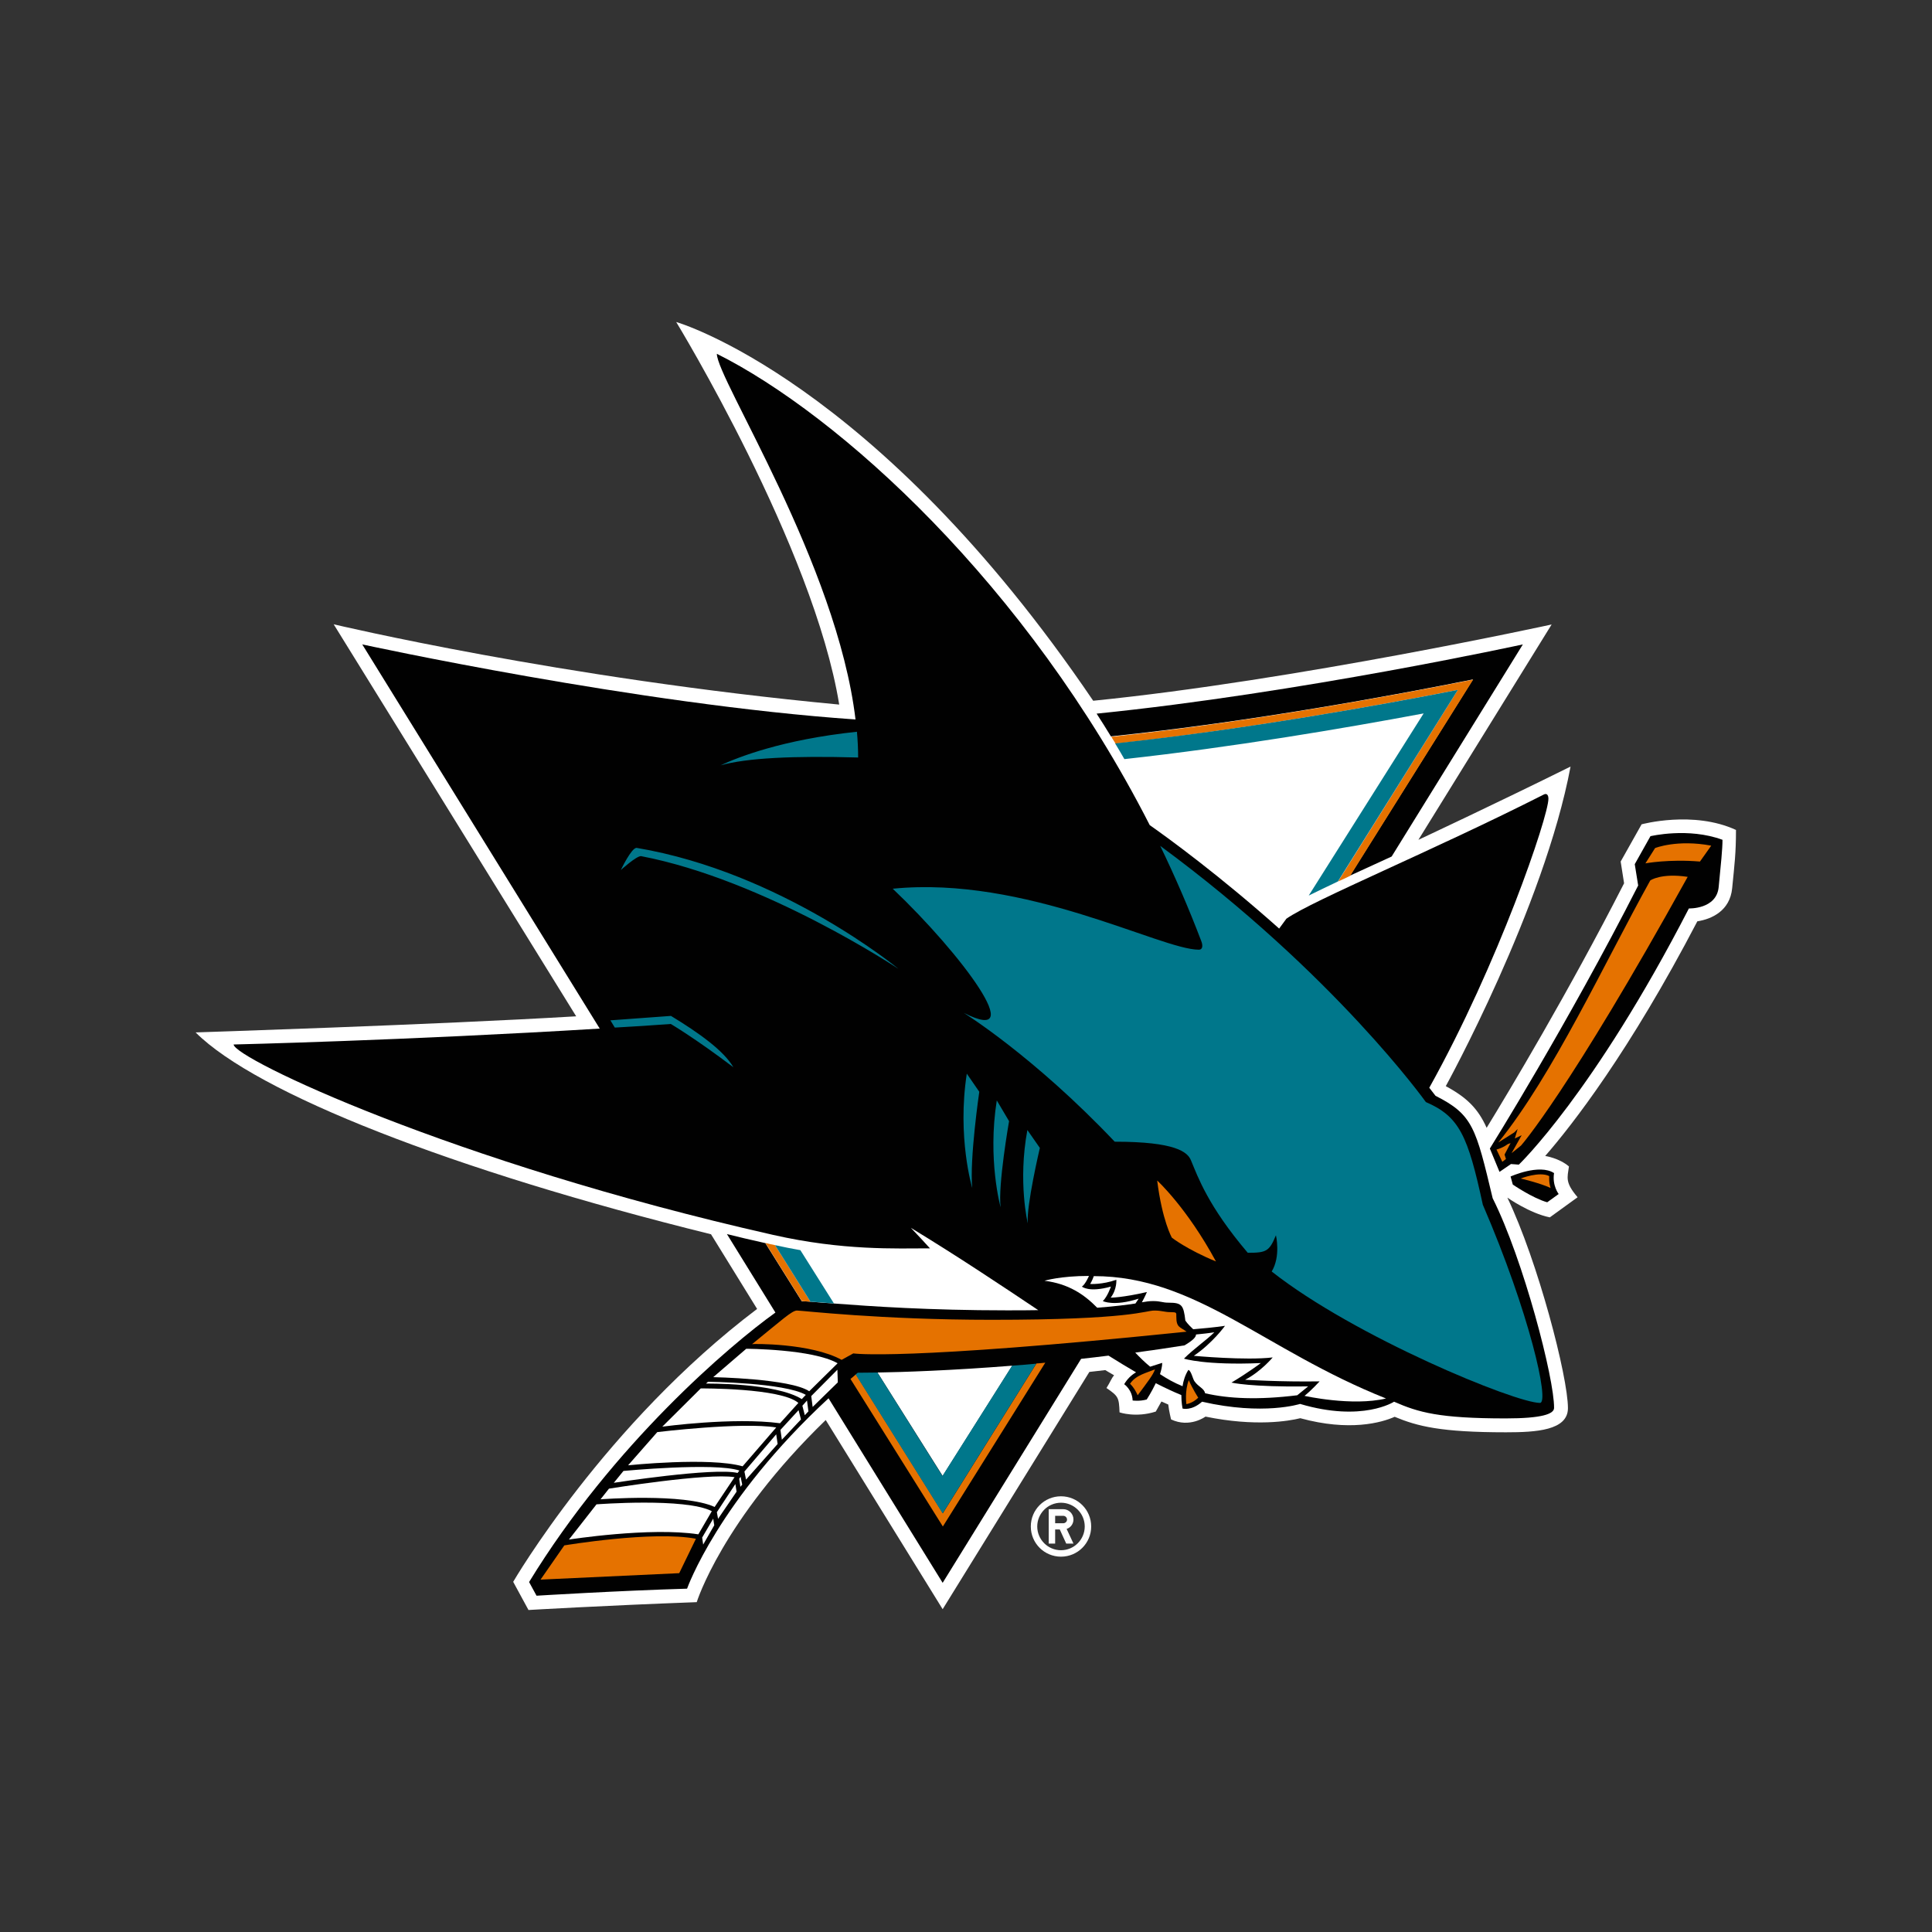
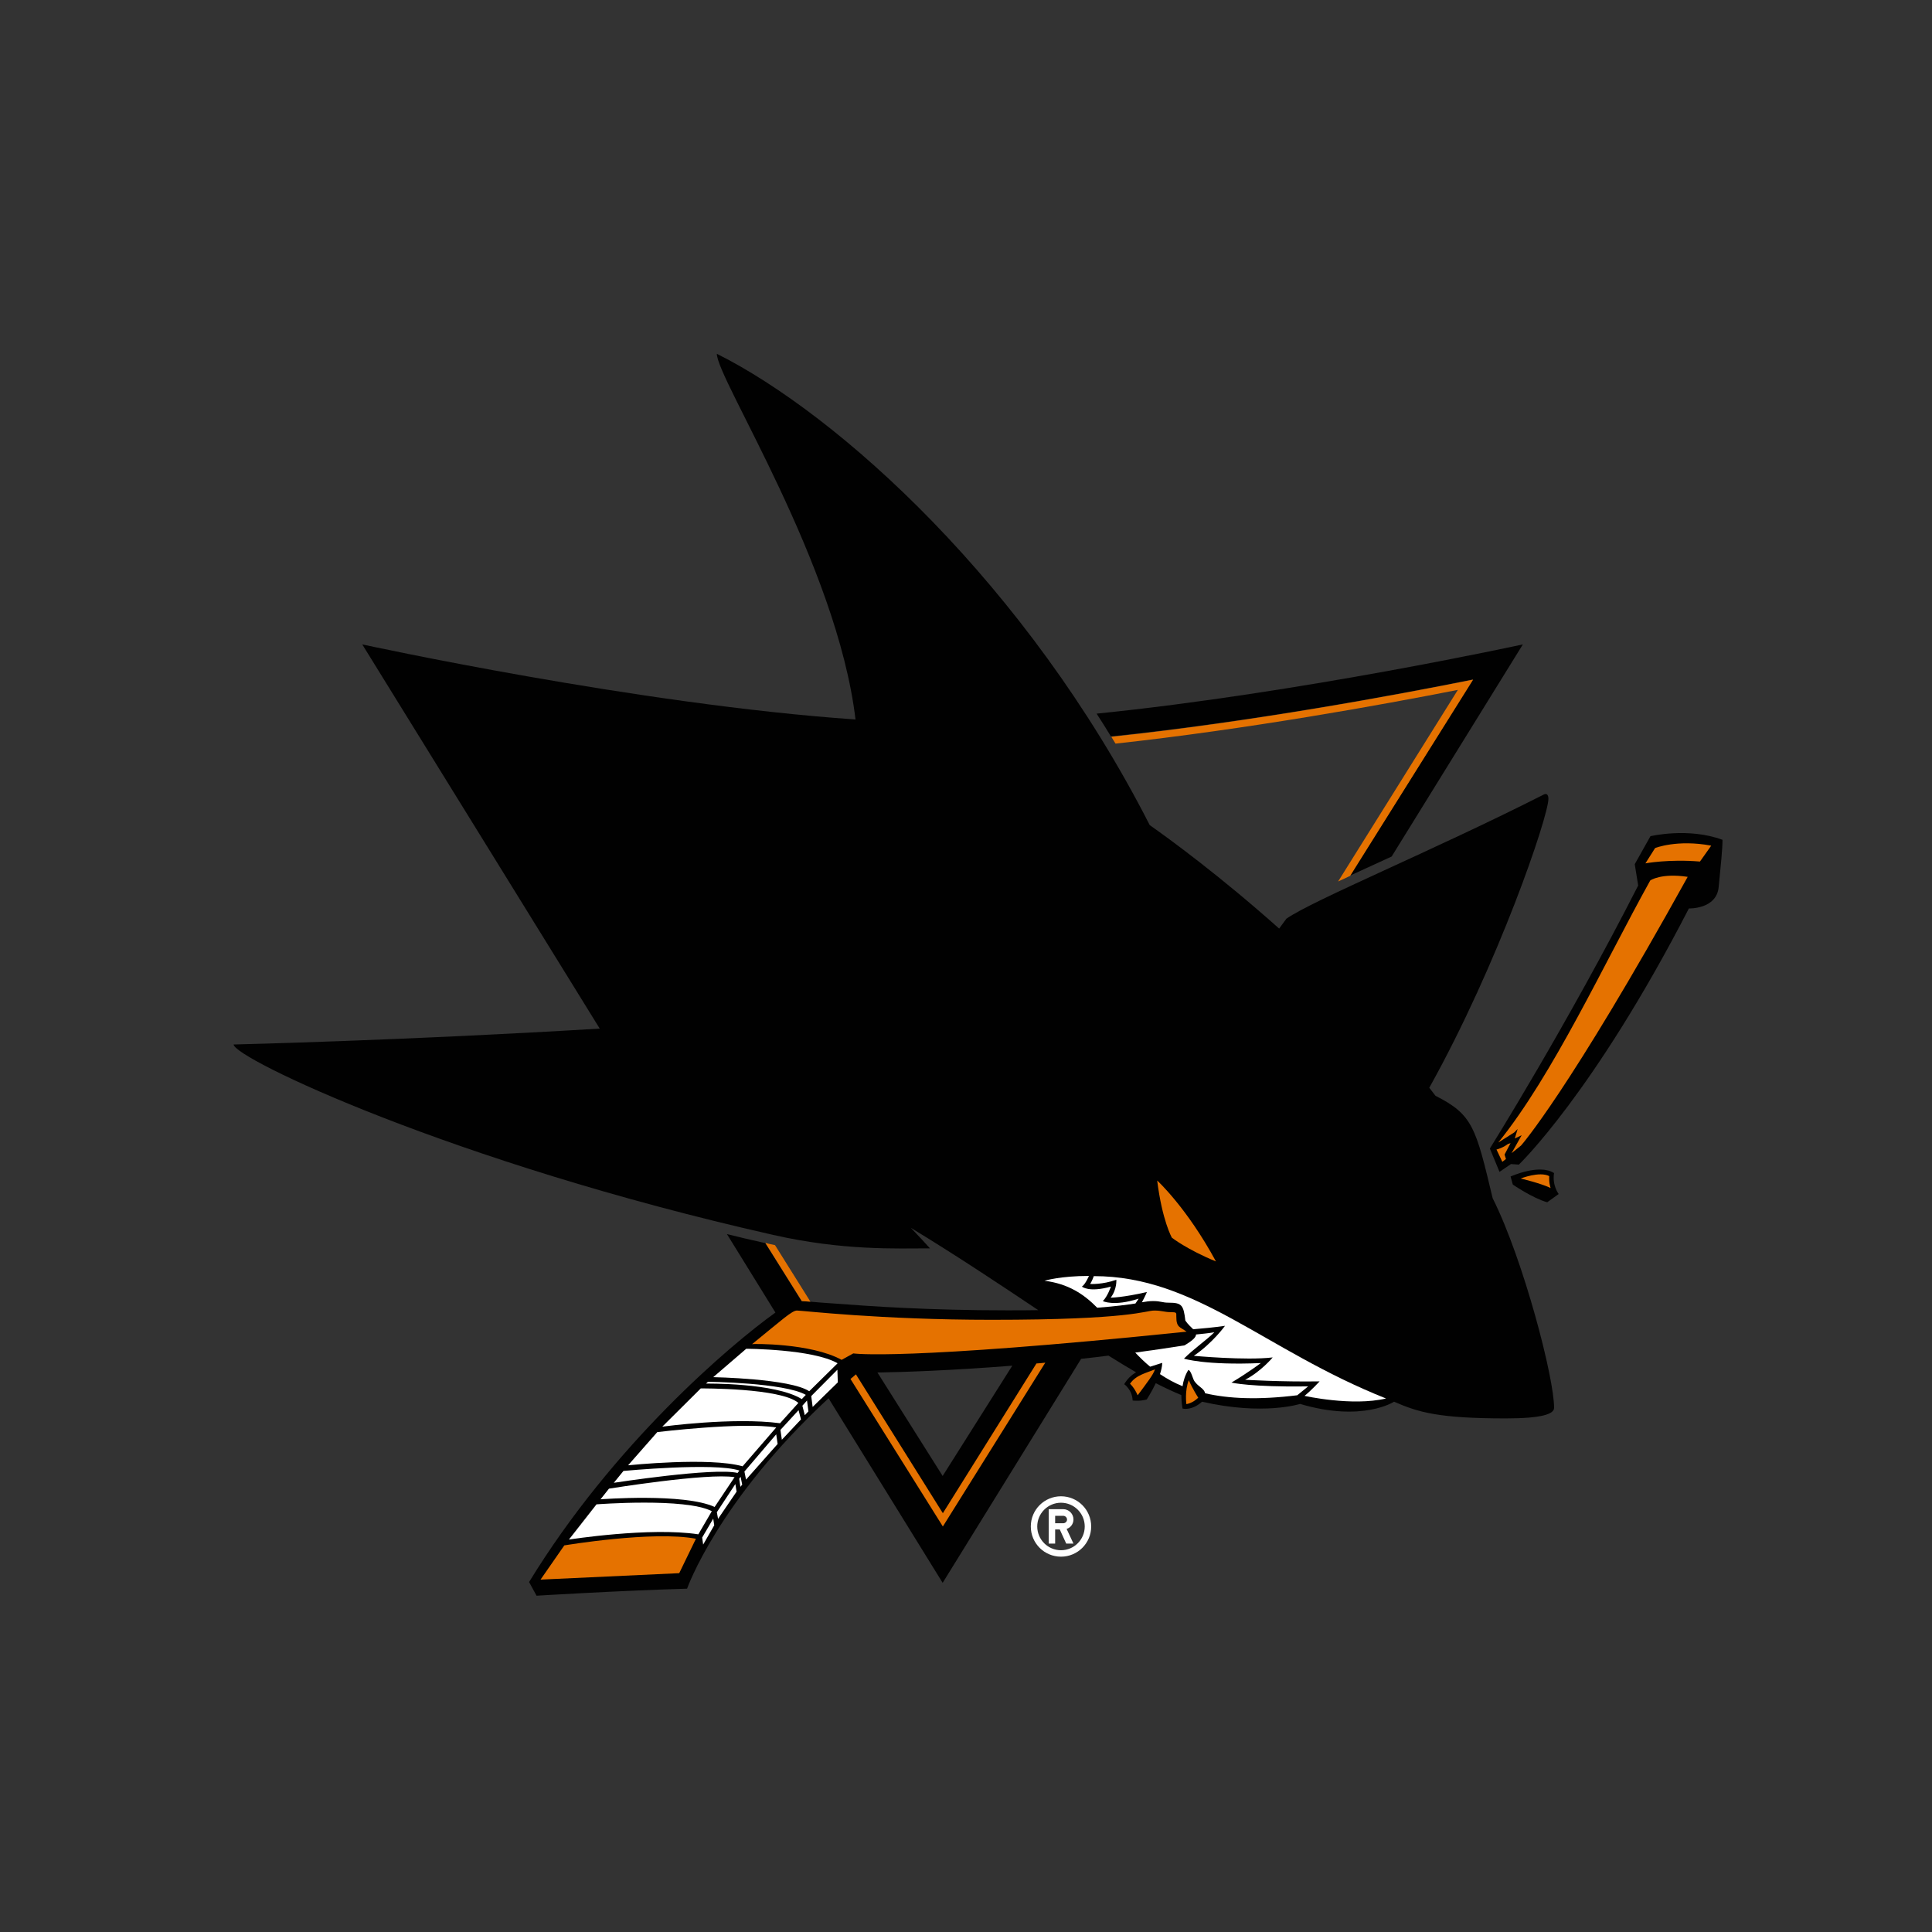
<svg xmlns="http://www.w3.org/2000/svg" xml:space="preserve" style="enable-background:new 0 0 960 960;" viewBox="0 0 960 960" height="960px" width="960px" y="0px" x="0px" id="Layer_1" version="1.1">
  <rect x="0" y="0" width="960" height="960" fill="#333333" stroke="none" />
  <style type="text/css">
	.st0{fill:#FFFFFF;}
	.st1{fill:none;}
	.st2{fill:#010101;}
	.st3{fill:#E57200;}
	.st4{fill:#00778B;}
</style>
  <path d="M527.2,743.5c-8.3,0-15,6.7-15,15c0,8.3,6.7,15,15,15s15-6.7,15-15C542.2,750.2,535.5,743.5,527.2,743.5  L527.2,743.5z M527.2,770.3c-6.5,0-11.8-5.3-11.8-11.8s5.3-11.8,11.8-11.8c6.5,0,11.8,5.3,11.8,11.8S533.7,770.3,527.2,770.3  L527.2,770.3z M533.4,755c0-2.8-2.3-5.1-5.1-5.1c0,0,0,0,0,0h-7.2v17.1h3.2v-7h2.3l3.2,7h3.6l-3.4-7.3  C532,759.1,533.4,757.2,533.4,755L533.4,755z M528.3,756.9h-4v-3.7h4c1,0,1.9,0.8,1.9,1.9C530.2,756.1,529.3,756.9,528.3,756.9  L528.3,756.9z" class="st0" />
  <path d="M731.9,337.6l-61.1,97.5c6.7-3.1,13.7-6.3,20.7-9.5l65.2-105.4c0,0-110.9,24.2-211.8,34.4  c2.4,3.7,4.8,7.5,7.1,11.3C621.4,358.7,693.7,345.3,731.9,337.6L731.9,337.6z" class="st1" />
  <path d="M713.3,544.5l-3.1-4c34.3-61.5,59.2-134.8,59.2-143.6c0-2.1-1-2.8-2.3-2.1c-54.6,27.7-114.6,52.4-127.9,61.7  l-3.6,4.9c-29.4-26.2-54.6-44.6-64.3-51.4c-61.1-119.8-154.7-204-215.1-234.2c0,12.5,59.7,104.5,68.9,181.7  c-108-7.4-245.1-37.3-245.1-37.3l118,190.9c-96.9,5.9-181.9,7.9-181.9,7.9c0,6.7,108.2,58.5,268,94.6c34.9,7.9,61,6.7,78,6.7  c-3.1-3.4-6.3-6.9-9.5-10.2c23.2,14.1,44.3,28.2,63.3,40.9c-4.8,0.1-10,0.1-15.7,0.1c-38.4,0-67.5-2-85.8-3.4  c-4.6-0.3-8.5-0.6-11.7-0.9c-1.6-0.1-3.1-0.2-4.3-0.2l-18.1-28.9c-7.3-1.6-14.3-3.3-19.1-4.5l24.1,39  c-22.6,16.2-80.5,65.4-122.4,133.9l3.7,6.8c0,0,40.5-2.5,74.8-3.5c0,0,15.4-43.8,70.3-94.6l56.7,91.7l68.8-111.3  c4.5-0.5,9-1,13.6-1.6c4.8,3,9.4,5.8,13.7,8.3c-2.4,1.4-4.3,3.2-5.9,5.9c0,0,4,2.7,4.2,8.1c0,0,3.4,0.5,7-0.5c0,0,2.4-3.7,4.5-8.1  c4.5,2.3,8.8,4.3,12.7,5.9c0,3.8,0.6,6.7,0.6,6.7s4.4,1.3,9.7-3.4c30.5,7,48.7,1.1,48.7,1.1c31,9.2,46.7-1.1,46.7-1.1  c12.1,5.3,22.3,8.3,55.5,8.3c18,0,24-2.2,24-5.2c0-14.5-15.3-73.8-30.7-104.3C733.3,560.3,731.9,553.9,713.3,544.5L713.3,544.5z" class="st1" />
  <path d="M820.1,415.5l-7.8,13.9l1.7,10.6c-34.9,68.6-73.7,130.7-73.7,130.7l4.8,11.6l5.7-3.9l3.9,0.3  c0,0,37.2-35.5,84.5-127.3c0,0,13.7,0.5,14.8-10.6c1.1-11.2,1.9-19,1.9-23.5C838.9,411,820.1,415.5,820.1,415.5L820.1,415.5z   M750.6,584.6l1.1,4c0,0,9.9,6.8,17.1,8.8l5.7-4.1c0,0-3.3-4.2-2.3-10.4C764.9,578.1,750.6,584.6,750.6,584.6z" class="st1" />
-   <path d="M815.7,409.6l-10.4,18.5l1.7,10.8c-27.5,53.9-57.5,103.9-68.3,121.5c-4.2-9.4-9.7-15-20.3-20.7  c0,0,48.8-88.6,62-158.8c-36.9,18.3-75.6,36.4-75.6,36.4l66.2-107c0,0-127.2,27.8-227.8,37.9C434.7,188.2,336,160,336,160  s68.3,111.9,81,190.1c-138.4-13-251.2-39.9-251.2-39.9L286.3,505c-70.5,4.2-189.1,8-189.1,8c30.2,30.2,127.5,68.5,256.1,100.3  l22.9,37.1C300.6,707.5,255,786,255,786l7.6,14c0,0,37.5-2.2,83.6-3.9c0,0,12.5-40.5,64.1-90.5l58.1,94l72.9-117.9l7.9-0.9l4.4,2.6  c-1.2,1.2-2,3.5-3.8,6.3c6,4.1,6.2,4.8,6.5,12.1c0,0,8.1,2.8,18-0.4l2.8-5l3.4,1.5c0.4,3.5,1.4,7.4,1.4,7.4  c9.3,4.4,17.1-1.4,17.1-1.4c24.8,5.1,41.5,2.2,47.1,0.8c24.5,6.7,40.4,2.2,46.9-0.7c11.3,4.7,22.9,7.7,55.3,7.7  c14.9,0,30.8-0.9,30.8-12c0-15.6-14.9-72.9-30.1-104.6c0,0,11.1,7.8,21.1,9.8l13.8-10c-6.3-7.4-5.1-9.6-4.3-15.3  c-4.9-4.2-11.8-5.2-11.8-5.2c13.5-15.5,41.8-51.8,75.6-116.6c7.1-1.1,16.2-5.2,17.3-16.4c1.2-12.2,1.9-17.4,1.9-29  C841.4,402.6,815.7,409.6,815.7,409.6L815.7,409.6z" class="st0" />
  <g>
    <path d="M731.9,337.6l-61.1,97.5c6.7-3.1,13.7-6.3,20.7-9.5l65.2-105.4c0,0-110.9,24.2-211.8,34.4   c2.4,3.7,4.8,7.5,7.1,11.3C621.4,358.7,693.7,345.3,731.9,337.6L731.9,337.6z" class="st2" />
    <path d="M741.7,595.4c-8.4-35.1-9.8-41.5-28.4-50.9l-3.1-4c34.3-61.5,59.2-134.8,59.2-143.6c0-2.1-1-2.8-2.3-2.1   c-54.6,27.7-114.6,52.4-127.9,61.7l-3.6,4.9c-29.4-26.2-54.6-44.6-64.3-51.4c-61.1-119.8-154.7-204-215.1-234.2   c0,12.5,59.7,104.5,68.9,181.7c-108-7.4-245.1-37.3-245.1-37.3l118,190.9c-96.9,5.9-181.9,7.9-181.9,7.9c0,6.7,108.2,58.5,268,94.6   c34.9,7.9,61,6.7,78,6.7c-3.1-3.4-6.3-6.9-9.5-10.2c23.2,14.1,44.3,28.2,63.3,40.9c-4.8,0.1-10,0.1-15.7,0.1   c-38.4,0-67.5-2-85.8-3.4c-4.6-0.3-8.5-0.6-11.7-0.9c-1.6-0.1-3.1-0.2-4.3-0.2l-18.1-28.9c-7.3-1.6-14.3-3.3-19.1-4.5l24.1,39   c-22.6,16.2-80.5,65.4-122.4,133.9l3.7,6.8c0,0,40.5-2.5,74.8-3.5c0,0,15.4-43.8,70.3-94.6l56.7,91.7l68.8-111.3   c4.5-0.5,9-1,13.6-1.6c4.8,3,9.4,5.8,13.7,8.3c-2.4,1.4-4.3,3.2-5.9,5.9c0,0,4,2.7,4.2,8.1c0,0,3.4,0.5,7-0.5c0,0,2.4-3.7,4.5-8.1   c4.5,2.3,8.8,4.3,12.7,5.9c0,3.8,0.6,6.7,0.6,6.7s4.4,1.3,9.7-3.4c30.5,7,48.7,1.1,48.7,1.1c31,9.2,46.7-1.1,46.7-1.1   c12.1,5.3,22.3,8.3,55.5,8.3c18,0,24-2.2,24-5.2C772.4,685.2,757,625.9,741.7,595.4L741.7,595.4z M468.4,733.4L436,682   c12.6-0.2,36.6-1,67-3.4L468.4,733.4L468.4,733.4z" class="st2" />
    <path d="M750.6,584.6l1.1,4c0,0,9.9,6.8,17.1,8.8l5.7-4.1c0,0-3.3-4.2-2.3-10.4C764.9,578.1,750.6,584.6,750.6,584.6z    M820.1,415.5l-7.8,13.9l1.7,10.6c-34.9,68.6-73.7,130.7-73.7,130.7l4.8,11.6l5.7-3.9l3.9,0.3c0,0,37.2-35.5,84.5-127.3   c0,0,13.7,0.5,14.8-10.6c1.1-11.2,1.9-19,1.9-23.5C838.9,411,820.1,415.5,820.1,415.5L820.1,415.5z" class="st2" />
  </g>
  <g>
    <path d="M425.3,682.9c-0.9,0.8-1.8,1.6-2.7,2.3l45.9,73.3l50.9-81.4c-1.5,0.2-3,0.3-4.4,0.4l-46.5,74.4L425.3,682.9   L425.3,682.9z M724.4,342.8L664.9,438c2-0.9,4-1.8,6-2.8l61.1-97.5c-38.3,7.7-110.6,21.1-179.8,28.4c0.7,1.1,1.4,2.3,2.1,3.4   C619.4,362.4,686.8,350.2,724.4,342.8L724.4,342.8z M402.7,646.8l-17.6-28.1c-1.6-0.3-3.2-0.7-4.8-1.1l18.1,28.9   C399.6,646.6,401,646.7,402.7,646.8L402.7,646.8z M565.3,693.3c4.7-6.3,7.9-10.4,8.6-12.9c-4.1,1.8-9.5,2.8-12.4,7.2   C561.6,687.6,563.7,689.6,565.3,693.3z M589.5,697.7c0,0,3.1-0.4,5.9-3.2c0,0-2.9-4.5-4.7-8.7C588.6,691.1,589.5,697.7,589.5,697.7   L589.5,697.7z M575,586.6c2.5,20,7.3,28.4,7.3,28.4s7.5,5.9,21.9,11.8C589.7,600,575,586.6,575,586.6L575,586.6z M418.2,675.7   l5.8-3.2c0,0,23.7,3.8,165.6-10.8c-3.4-2.5-5.1-2-5.1-7.6c0-1.8,0.3-2.1-2.8-2.1c-3.1,0-4.4-0.8-8.1-0.8c-4.6,0-11.3,4.6-80.9,4.6   c-55.3,0-94.1-4.6-96.7-4.6c-2.5,0-7.5,4.7-22.3,16.7C373.8,667.7,402.9,667.3,418.2,675.7L418.2,675.7z M345.8,764.6   c-21.3-4.1-65.4,3.3-65.4,3.3l-11.8,17l68.9-3.2L345.8,764.6z M820,437.5c-23,41.4-48.1,96.2-75.5,130.2l7.9-5l1.7-1.7l-1.4,4.7   l3.4-1.6l-5,8.9l4.7-3.8c0,0,23.5-26.4,82.8-133.5C825.3,433.7,820,437.5,820,437.5L820,437.5z M822.4,421.4l-4.8,7.6   c0,0,11.6-2.2,27.1-0.9l5.6-7.9C833.3,417,822.4,421.4,822.4,421.4L822.4,421.4z" class="st3" />
    <path d="M749.2,568.5c0,0-2.2,1.8-5.6,2.7l2.9,6.1l1.8-1.4l-0.7-2.2l3-5.7L749.2,568.5L749.2,568.5z M769.8,584.4   c-4.8-2.5-14.2,1.2-14.2,1.2s9.5,2.2,14.9,4.7C770.5,590.3,769.6,588.1,769.8,584.4L769.8,584.4z" class="st3" />
  </g>
  <g>
-     <path d="M402.7,646.8c3.2,0.2,7.1,0.5,11.7,0.9l-16.7-26.5c-3.9-0.7-8.2-1.5-12.6-2.5L402.7,646.8L402.7,646.8z    M436,682c-6.3,0.1-9.8,0.1-9.8,0.1c-0.4,0.3-0.7,0.6-1,0.9l43.2,69l46.5-74.4c-4.1,0.4-8.1,0.7-12,1l-34.6,54.8L436,682L436,682z    M707.4,354.5L650.3,445c4.3-2.1,9.2-4.5,14.5-7l59.6-95.2c-37.7,7.4-105,19.6-170.3,26.6c1.6,2.6,3.1,5.2,4.6,7.8   C612.4,371.3,667.3,362,707.4,354.5L707.4,354.5z M426.4,376.4c0-4.2-0.2-8.5-0.6-12.8c-37.1,3.9-59.2,12.7-67.8,16.7   C371.1,376.6,394.2,375.5,426.4,376.4z M708.5,547.6c0,0-45.2-63.4-132-127.3c7.4,15.3,14.2,31,20.4,47.3c0.9,2.3,0.7,4.3-1.2,4.3   c-19,0-86.2-36.9-152.1-30.3c34.3,32.6,68.3,78.4,35.3,61.7c0,0,34.5,21.3,75,64c30.2,0,36.2,5.1,37.9,9.3   c3.4,8.1,8.4,22.6,28.2,45.9c9.1,0,10.7-0.6,14-8.7c0,0,2.5,10.4-2.1,18c41.2,32.5,121.1,65.3,133.3,65.3c4.9,0-5.2-44.7-28.4-98.5   C729.4,564.4,725.2,554.8,708.5,547.6L708.5,547.6z M333.3,508.8c0,0,11.8,6.9,31.1,21.5c-4.7-8.2-17.3-17.2-31-25.5l-30.1,2.2   l2.2,3.6C314.7,510.1,324,509.5,333.3,508.8L333.3,508.8z M510.5,561.5c-4.8,25.7,0.2,46.4,0.2,46.4c-0.8-8.6,6-37.5,6-37.5   L510.5,561.5L510.5,561.5z M495.3,546.8c-4.7,29.5,1.9,53.1,1.9,53.1c-1.4-10.9,4.2-42.8,4.2-42.8L495.3,546.8z M480.4,533.5   c-4.9,31.6,2.7,56.8,2.7,56.8c-1.4-14.4,3.5-47.8,3.5-47.8L480.4,533.5z M446.4,481.4c0,0-58.1-48-130.1-60.1c-2.6,0-7.8,11-7.8,11   s7.6-6.9,10-6.9C380.1,437.2,446.4,481.4,446.4,481.4z" class="st4" />
-   </g>
+     </g>
  <g>
    <path d="M611.9,687c8.4-5,14.6-9.7,14.6-9.7c-27.7,1.2-38.2-2.2-38.2-2.2c5-5,11.2-9.2,15.1-13.1   c-3,0.5-6.1,0.8-9.1,1.1c0,1.3-1.5,2.9-5.7,5.4c-8.2,1.3-16.3,2.5-24.5,3.6c2.3,2.4,4.7,4.8,7.4,7c1.9-0.6,3.9-1.2,6-1.9   c0,1.7-0.5,3.7-1.1,5.6c3.3,2.2,7,4.3,11.2,6c0.4-2.7,1.3-5.6,2.9-8.1c1.4,0.4,2.2,4.5,3,5.6c2.1,3,4.8,3.5,5.3,6   c11.6,2.7,26.4,3.4,45.8,1l5.4-4.4C621.4,689.3,611.9,687,611.9,687L611.9,687z M565.8,645.3c-12.4,4-17.8,1.2-17.8,1.2   c2.4-2.4,4-7.2,4-7.2c-11,3.1-14.4,0-14.4,0c1.7-1.1,3.5-5.3,3.5-5.3c-14.3,0-22.1,2.4-22.1,2.4c11.9,1.5,19.6,6.7,26.2,13.4   c9.3-0.7,15-1.5,19-2.1L565.8,645.3L565.8,645.3z" class="st0" />
    <path d="M541.7,638c0,0,6,0.4,13-2.1c0,0,0.4,4.7-2.8,8.9c0,0,5.9,0,18-2.8c0,0-1,2.4-2.5,5.1c2.2-0.4,3.8-0.6,5.6-0.6   c3.9,0,4.4,0.8,7.8,0.8c6.5,0,7.3,1.3,8.2,8.9c1.3,1.9,2.8,3.2,3.9,4.3c4.8-0.4,10.3-0.9,15.8-1.7c0,0-6.2,8.6-15.5,14.9   c0,0,25.8,2.4,39.2,0.8c0,0-5.8,7-13.7,11.1c0,0,17.8,1.1,37,0.8c0,0-3.8,4.2-7.5,7.2c0,0,23.7,5.3,40.5,1.3   c-60.8-24.2-94.3-60.8-145.2-60.8C542.8,636.2,541.7,638,541.7,638L541.7,638z M296.4,747.5L282.7,765c0,0,40.2-6.3,64.3-2.6   l6.7-11.5C340.6,744.1,296.4,747.5,296.4,747.5L296.4,747.5z" class="st0" />
    <path d="M302.6,739.7l-4.2,5.3c0,0,41.5-3.2,56.7,3.8l9.9-14.8C351.5,731.8,302.6,739.7,302.6,739.7z M309.8,730.9   l-4.8,5.9c0,0,49.7-7.7,61.5-4.9l0.9-1.2C355,726.6,309.8,730.9,309.8,730.9L309.8,730.9z M326.6,711.6l-14.5,16.5   c0,0,40.3-4.2,56.9,0.5l16.7-19.3C368.7,706.5,326.6,711.6,326.6,711.6L326.6,711.6z M348.2,689.9l-19.1,19c0,0,35.2-4.8,58.5-1.7   l9.1-10.1C388,689.6,348.2,689.9,348.2,689.9L348.2,689.9z" class="st0" />
    <path d="M351.8,686.6l-1,0.9c0,0,34.4-0.5,47.6,7.7l2-2.1C389.7,687,351.8,686.6,351.8,686.6L351.8,686.6z    M370.8,670.2l-16.4,14.1c0,0,38.3,0.7,47.7,7l14.1-13.9C403.8,670.3,370.8,670.2,370.8,670.2z M348.9,764l0.5,3.5l5.5-9.6   l-0.5-3.3L348.9,764L348.9,764z M356.2,751.4l0.6,3.3l9.2-13.5l-0.6-3.8L356.2,751.4L356.2,751.4z M367.3,734.8l0.6,4l0.9-1.1   l-0.8-3.9L367.3,734.8L367.3,734.8z M369.9,731.2l0.8,4l15.7-17.7l-0.7-4.8L369.9,731.2z M387.8,710.5l0.7,4.9l9.5-10.1l-1.2-4.6   L387.8,710.5L387.8,710.5z M398.7,698.5l1.2,4.7l1.8-1.9l-0.7-5.4L398.7,698.5L398.7,698.5z M403.1,693.7l0.7,5.4l12.5-12.2   l-0.2-6.3L403.1,693.7z" class="st0" />
  </g>
</svg>